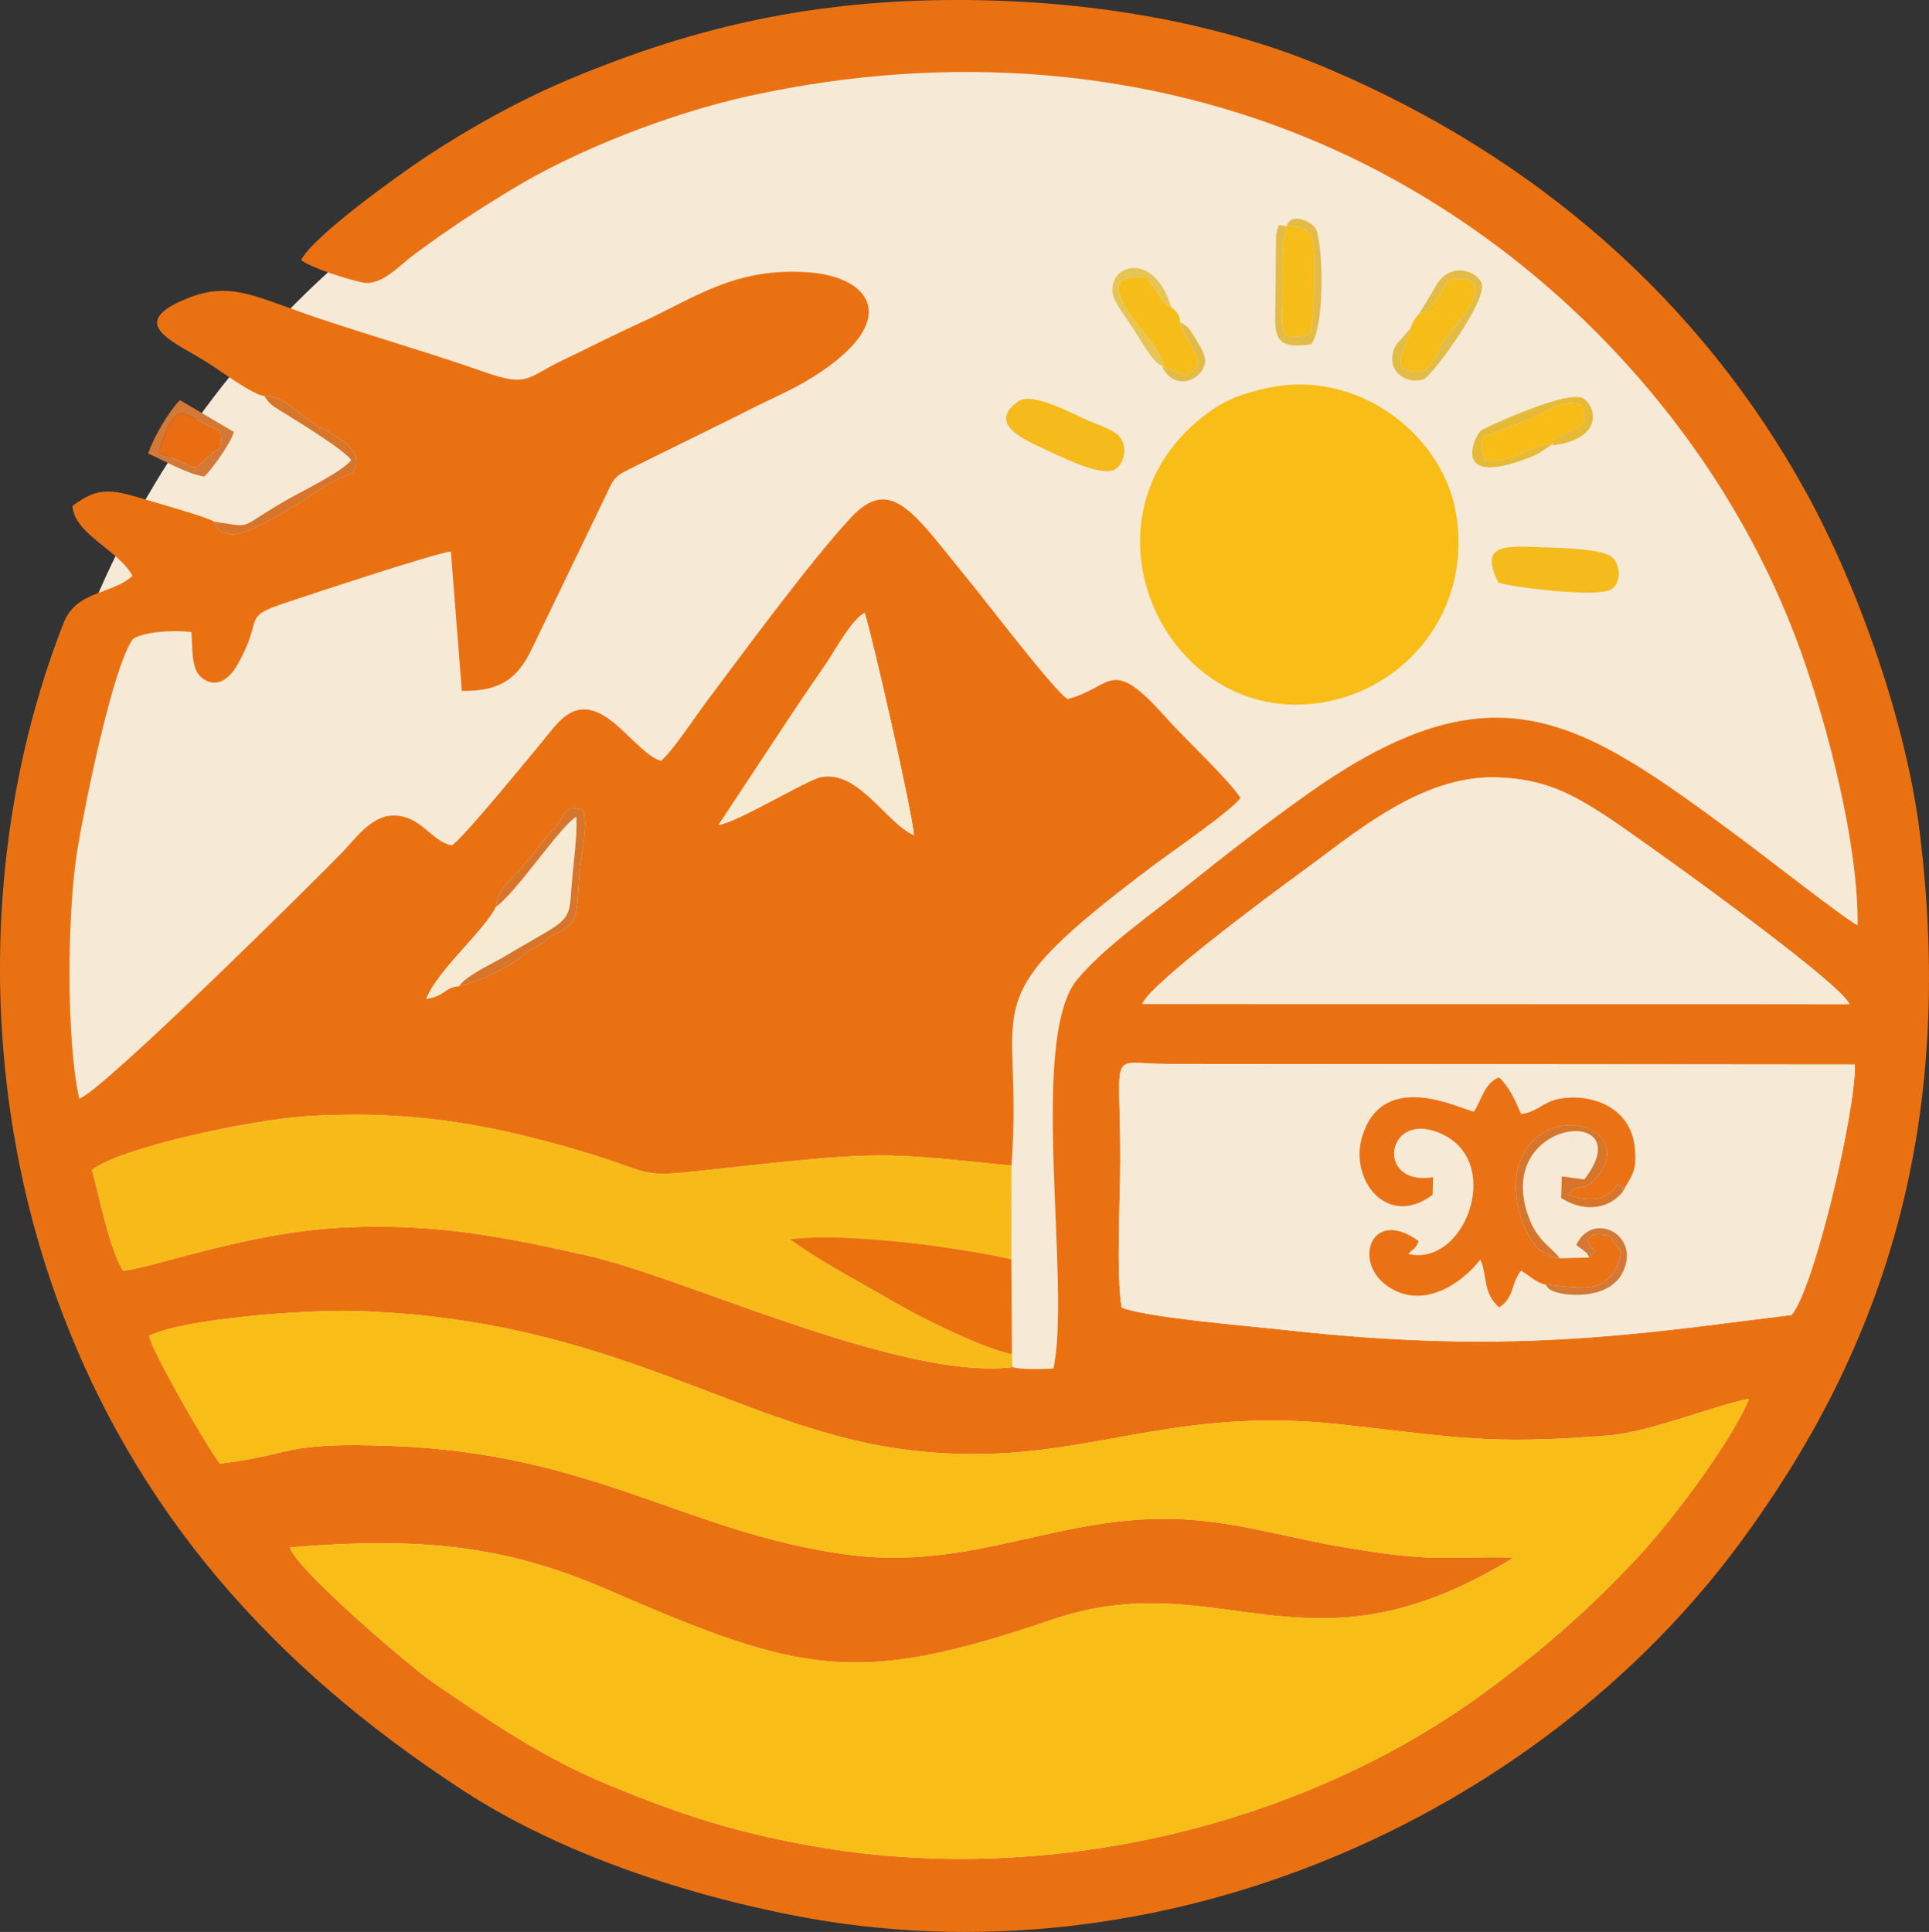
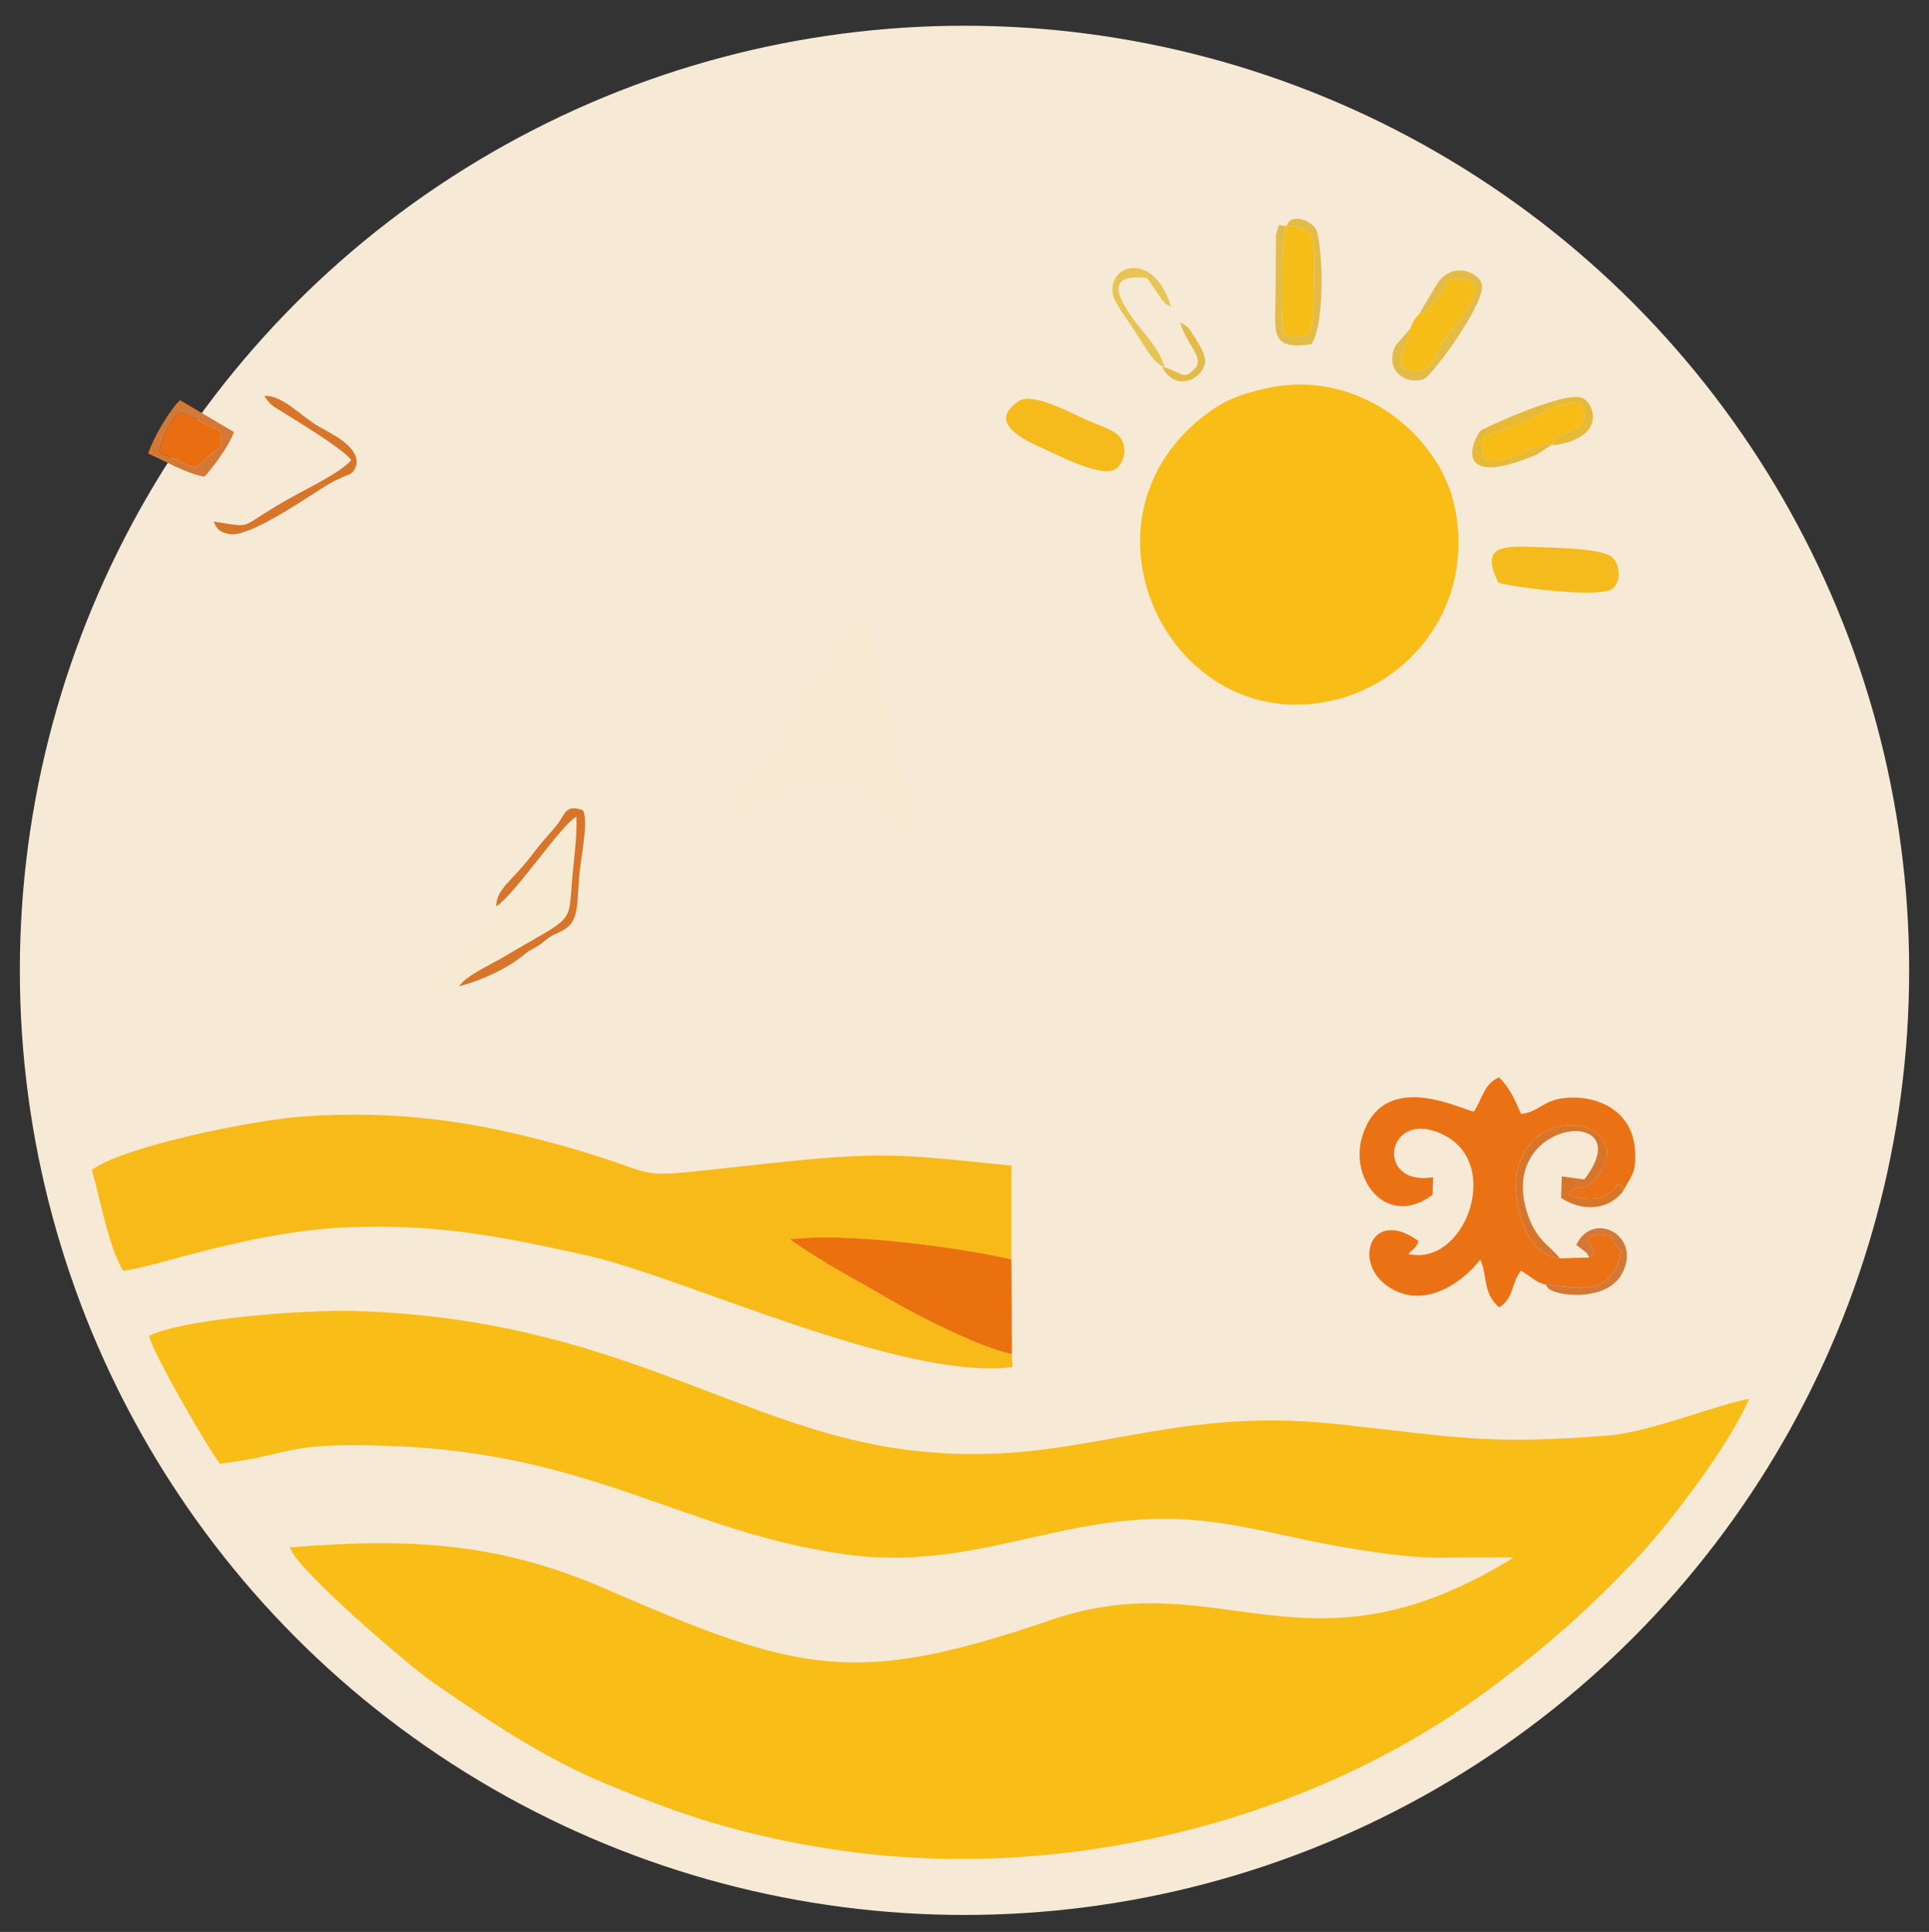
<svg xmlns="http://www.w3.org/2000/svg" xml:space="preserve" width="88.494mm" height="88.634mm" version="1.1" style="shape-rendering:geometricPrecision; text-rendering:geometricPrecision; image-rendering:optimizeQuality; fill-rule:evenodd; clip-rule:evenodd" viewBox="0 0 2692.93 2697.2">
  <rect x="0" y="0" width="2692.93" height="2697.2" fill="#333333" stroke="none" />
  <defs>
    <style type="text/css"> .fil14 {fill:#D47836} .fil10 {fill:#D7752B} .fil13 {fill:#E3BB47} .fil12 {fill:#E6BA37} .fil15 {fill:#E6C554} .fil11 {fill:#EA6E11} .fil6 {fill:#EA710E} .fil1 {fill:#EA7112} .fil4 {fill:#EA7215} .fil7 {fill:#F5BA1B} .fil8 {fill:#F6BD19} .fil0 {fill:#F6E9D6} .fil5 {fill:#F6EAD2} .fil9 {fill:#F7BC16} .fil3 {fill:#F8BA19} .fil2 {fill:#F8BD17} </style>
  </defs>
  <g id="Слой_x0020_1">
    <circle class="fil0" cx="1346.47" cy="1354.69" r="1318.77" />
    <g id="_2766566633056">
-       <path class="fil1" d="M208.27 1864.86c48.25,-24 219.04,-36.59 286.53,-34.62 366.68,10.7 537.48,166.26 777.21,194.62 230.93,27.31 343.96,-63.93 596.7,-36.52 165.39,17.93 207.01,29.13 376.89,15.7 57.23,-4.52 150.93,-42.94 196.08,-51.17 -26.14,63.1 -112.65,176.66 -160.49,226.86 -63.58,66.74 -120.51,118.24 -206.91,181.89 -248.25,182.87 -598.93,271.69 -924.26,218.24 -120.06,-19.72 -199.73,-46.55 -300,-87.81 -94.32,-38.81 -171.6,-92.59 -245.76,-143.38 -32.09,-21.97 -190.84,-157.92 -199.73,-188.39 178.87,-14.55 298.09,-4.2 443.27,58.9 271.46,117.99 347.71,135.17 620.2,42.19 237.26,-80.96 355.32,91.84 644.37,-86.53 -4.81,-2.02 -100.5,0.59 -120.1,-0.45 -42.37,-2.25 -74.61,-7.48 -115.58,-14.22 -76.48,-12.58 -146.01,-34.93 -224.85,-39.14 -171,-9.14 -292.55,73.59 -470.94,49.08 -222.81,-30.61 -351.44,-140.82 -633.56,-151.42 -155.92,-5.86 -133.63,11.9 -240.27,24.66 -14.77,-17.46 -97.66,-161.11 -98.8,-178.5zm1357.51 -39.29c-7.74,-49.07 -1.91,-150.62 -1.87,-205.2 0.12,-161.37 -17.86,-134.97 66.06,-135.02l959.5 0.84c1.48,65.81 -57.73,315.87 -88.57,349.74 -82.18,9.9 -149.18,19.66 -232.98,27.4 -169,15.59 -310.65,11.64 -479.98,-7.16 -45.41,-5.04 -187.01,-16.69 -222.17,-30.6zm28.75 -423.94c11.21,-28.5 183.11,-155.71 222.1,-184.02 72.57,-52.69 166.07,-135.12 271.94,-132.3 67.81,1.81 106.01,23.37 153.44,54 36.45,23.54 327.98,231.62 339.84,262.51l-987.33 -0.18zm-953.56 -24.8c-19.72,0.84 -19.97,14.12 -45.82,17.62 15.36,-39.97 81.56,-95.28 97.55,-128.89 0.44,-25.63 21.64,-33.98 52.78,-75.55 13.35,-17.82 20.92,-24.53 31.57,-37.68 12.32,-15.22 11.71,-30.48 36.93,-20.96 8.17,17.3 -3.89,67.78 -5.8,96.21 -3.04,45.28 -0.81,62.15 -28.82,74.5 -19.35,8.53 -14.82,10.54 -31.74,20.48 -10.86,6.38 -6.97,2.92 -16.19,10.42 -24.37,19.82 -58.75,35.67 -90.46,43.85zm461.53 -375.55c18.32,-27.71 35.44,-52.23 51.22,-75.46 11.95,-17.6 35.04,-60.83 53.36,-70.24 10.48,31.52 67.42,281.7 68.69,310.35 -38.82,-17.12 -77.36,-91.09 -129.24,-81.12 -20.79,4 -115.84,62.9 -143.47,66.94l99.42 -150.46zm310.86 907.46c-156.3,19.03 -458.02,-125.93 -596.26,-156.56 -113.14,-25.07 -206.29,-44.42 -335.47,-38.61 -137.46,6.19 -275.55,59.16 -309.92,60.27 -20.03,-33.13 -31.78,-99.77 -43.44,-140.37 42.18,-32.68 226.62,-70.29 296.51,-74.88 127.48,-8.37 227.54,5.93 333.7,33.77 198.15,51.98 89.24,55.87 308.41,32.54 168.88,-17.98 184.96,-13.74 345.06,2.44 18.73,-237.99 -66.73,-220.72 203.52,-423.11 14.41,-10.79 106.11,-74.23 116.14,-90.31 -15.28,-24.41 -80.35,-85.52 -103.5,-111.63 -78.96,-89.04 -74.35,-42.44 -137.85,-26.3 -18.9,-11.76 -114.46,-137.27 -137.61,-165.43 -75.55,-91.9 -108.06,-149.59 -165.47,-87.14 -57.98,63.06 -143.31,179.47 -199.64,254.52 -18.21,24.26 -46.04,67.65 -64.86,84.4 -23.29,-6.91 -50.49,-44.91 -78.3,-62.31 -43.87,-27.45 -66.53,10.3 -85.48,33.06 -12.87,15.44 -118.87,145.53 -128.74,147.2 -29.65,-6.69 -43,-43.14 -82.98,-41.63 -29.37,1.11 -52.33,33.53 -68.67,50.64 -29.34,30.72 -340.58,339.42 -368,344.32 -18.44,-83.91 -16.75,-260.77 -2.38,-347.97 10.55,-64.01 49.71,-256.13 77.47,-293.59 15.87,-10.35 57.09,-12.74 81.61,-9.68 2.08,24.35 -1,52.28 15.18,64.35 23.28,17.36 41.36,-5.26 48.63,-17.93 38.84,-67.72 4.56,-66.2 66.63,-86.93 35.59,-11.88 206.9,-68.72 231.79,-72.01l15.32 194.58c55.9,1.58 79.35,-20.39 97.17,-57.54l100.92 -209.11c12.73,-25.84 11.5,-31.14 35.64,-42.81l155.01 -76.52c36.39,-19.08 70.95,-32.91 100.97,-51.77 126.36,-79.4 80.62,-139.04 -2.22,-146.15 -105.66,-9.07 -163.49,36.41 -239.45,70.72 -36.04,16.27 -70.4,34.17 -106.2,51.13 -50.32,23.84 -48.74,38.68 -108.46,17.66 -76.73,-27.01 -155.31,-49.43 -234.15,-75.91 -87.15,-29.27 -121.16,-52.53 -183.16,-27.31 -87.15,35.45 -17.26,60.19 29.36,89.76 19.85,12.59 62.7,44.75 78.73,46.24 25.79,-1.72 51.73,28.92 76.24,42.73 20.01,11.27 59.81,29.96 51.5,56.2 -6.55,15.44 -9.67,5.84 -48.63,30.8 -30.13,19.3 -100.18,66.48 -126.19,63.2 -17.74,-2.24 -20.23,-10.11 -23.49,-17.56 -6.68,-5.68 -81.68,-26.6 -97.98,-31.6 -48.53,-14.88 -65.03,-15.5 -99.24,9.75 2.38,39.26 65.21,62.21 83.79,97.58 -28.03,26.41 -78.04,19.72 -96.14,65.88 -117.16,298.87 -116.01,646.6 -10.41,940.21 107.82,299.77 304.04,518.3 570.37,691.13 123.41,80.08 289.85,140.04 460.29,173.22 511.94,99.66 1036.95,-136.41 1320.43,-520.76 194.24,-263.36 302.35,-571.39 250.56,-991.28 -18.99,-153.99 -85.75,-342.15 -157.87,-473.59 -148.05,-269.82 -379.63,-470.48 -668.6,-593.1 -153.74,-65.23 -339.15,-97.5 -533.57,-95.55 -202.08,2.04 -362.47,42.6 -523.73,109.94 -69.82,29.15 -141.88,69.22 -203.96,110.46 -35.43,23.54 -155.06,109.09 -171.86,142.48 12.31,10.6 65.85,27.45 86.22,31.52 25.56,5.12 51.41,-24.19 69.47,-37.62 49.77,-37.02 86.42,-60.84 138.61,-92.64 88.73,-54.06 219.88,-105.9 332.07,-130.46 282.89,-61.93 557.76,-36.02 794.6,65.67 310.85,133.46 563.65,402.6 674.23,714.45 35.46,100.01 78.49,261.64 77.74,377.93 -9.94,-2.72 -136.75,-101.68 -166.37,-123.57 -220.32,-162.87 -338.67,-246.32 -601.55,-59.71 -55.09,39.11 -111.33,82.35 -166.15,126.38 -48.09,38.62 -116.86,86.34 -155.5,132.64 -68.61,82.23 -8.1,425.77 -33.18,543.15 -18.68,0.66 -44.61,1.65 -57.26,-1.94z" />
      <path class="fil2" d="M1180.9 2170.12c178.39,24.51 299.94,-58.22 470.94,-49.08 78.84,4.21 148.37,26.56 224.85,39.14 40.97,6.74 73.2,11.97 115.58,14.22 19.59,1.04 115.29,-1.57 120.1,0.45 -289.05,178.37 -407.11,5.57 -644.37,86.53 -272.49,92.98 -348.73,75.81 -620.2,-42.19 -145.18,-63.1 -264.4,-73.45 -443.27,-58.9 8.89,30.46 167.64,166.41 199.73,188.39 74.16,50.79 151.44,104.57 245.76,143.38 100.27,41.26 179.94,68.09 300,87.81 325.33,53.45 676.02,-35.37 924.26,-218.24 86.41,-63.66 143.33,-115.15 206.91,-181.89 47.83,-50.2 134.35,-163.77 160.49,-226.86 -45.15,8.23 -138.85,46.65 -196.08,51.17 -169.87,13.43 -211.49,2.23 -376.89,-15.7 -252.74,-27.4 -365.77,63.83 -596.7,36.52 -239.72,-28.35 -410.53,-183.92 -777.21,-194.62 -67.5,-1.97 -238.28,10.62 -286.53,34.62 1.13,17.39 84.03,161.04 98.8,178.5 106.64,-12.76 84.35,-30.53 240.27,-24.66 282.12,10.61 410.75,120.81 633.56,151.42z" />
      <path class="fil0" d="M2265.49 1663.62c-22.92,28.35 -59.31,26.53 -86.13,8.77l0.96 -30.06 31.37 4.3c81.48,-105.17 -127.75,-87.02 -78.01,51.7 12.38,34.52 31.82,42.2 43.87,58.5 5.63,-0.36 37.47,-1.18 41.14,-1.14 -6.84,-11.95 1.34,-1.31 -9.49,-11.18l-8.78 -6.26c23.01,-49.66 93.22,-13.13 63.61,40.48 -14.95,27.06 -53.23,32.26 -82.75,27.5 -2.21,-0.36 -11.87,-2.95 -12.82,-3.43 -8.98,-4.54 -6.15,-3.91 -11.1,-9.59 -12.46,-2 -21.16,-11.88 -34.05,-19.22 -14.32,18.21 -9.3,38.26 -30.56,51.19 -23.44,-20.66 -15.92,-43.86 -26.19,-66.85 -23.92,31.79 -80.35,72.72 -130.66,36.48 -47.74,-34.4 -20.81,-109.63 44.48,-62.15 -4.58,12.24 -7.97,10.27 -14.28,18.03 77.61,18.1 130.9,-122.54 51.9,-164.86 -81.95,-43.9 -101.8,71.42 -17.39,57.68l-0.71 24.63c-63.95,47.56 -116.68,-21.53 -98.13,-81.81 29.88,-97.13 142.69,-34.89 156.06,-34.48 11.53,-18.57 14.79,-39.89 34.93,-47.69 15.99,15.76 21.7,31.11 30.67,51.03 24.15,-2.25 30.81,-19.32 61.01,-22.27 48.63,-4.76 93.38,19.79 97.82,69.8 3.06,34.4 -4.45,37.25 -16.78,60.92zm-699.71 161.95c35.16,13.91 176.76,25.56 222.17,30.6 169.33,18.79 310.98,22.75 479.98,7.16 83.8,-7.73 150.8,-17.5 232.98,-27.4 30.83,-33.86 90.04,-283.92 88.57,-349.74l-959.5 -0.84c-83.92,0.05 -65.93,-26.36 -66.06,135.02 -0.04,54.58 -5.86,156.13 1.87,205.2z" />
      <path class="fil3" d="M1413.36 1908.74l-0.74 -18.3c-39.77,-7.37 -129.27,-52.24 -163.54,-72.25 -47.7,-27.86 -101.16,-55.46 -146.23,-87.97 78.3,-10.2 235,10.99 309.01,27.96l0.08 -130.85c-160.09,-16.17 -176.18,-20.42 -345.06,-2.44 -219.17,23.33 -110.26,19.44 -308.41,-32.54 -106.15,-27.84 -206.22,-42.15 -333.7,-33.77 -69.88,4.59 -254.33,42.2 -296.51,74.88 11.66,40.6 23.41,107.24 43.44,140.37 34.37,-1.11 172.46,-54.08 309.92,-60.27 129.18,-5.81 222.32,13.54 335.47,38.61 138.24,30.63 439.96,175.6 596.26,156.56z" />
      <path class="fil0" d="M1594.53 1401.63l987.33 0.18c-11.86,-30.89 -303.39,-238.97 -339.84,-262.51 -47.44,-30.63 -85.64,-52.19 -153.44,-54 -105.87,-2.83 -199.38,79.61 -271.94,132.3 -38.99,28.31 -210.88,155.53 -222.1,184.02z" />
      <path class="fil2" d="M1766.62 542.38c-31.2,7.22 -52.89,14.33 -77.78,32.21 -204.85,147.18 -56.72,456.07 172.05,403.19 109.42,-25.29 196.01,-132.52 170.78,-266.06 -19.73,-104.43 -136.56,-199.06 -265.05,-169.35z" />
      <path class="fil4" d="M2157.37 1793.21c18.14,2.09 55.92,8.32 73.88,0.91 14.87,-6.14 29.53,-23.75 31.56,-47.13 -4.17,-5.41 -4.97,-6.43 -9.43,-11.9 -6.88,-8.44 -0.05,-9.98 -16.76,-11.53 -21.08,-1.95 -25.07,8.74 -9.76,23.43l-8.15 8.71c-3.67,-0.05 -35.52,0.78 -41.14,1.14 -12,-1.1 -25,-7.79 -33.26,-17.07 -25.4,-28.5 -34.27,-82.51 -24.02,-113.43 31.5,-95.01 169.13,-54.37 107.09,19.33 -17.73,21.06 -30.04,4.4 -37.45,22.73 27.55,9.4 55.22,8.43 67.91,-14.56 17.88,9.13 3.29,-4.18 7.65,9.79 12.33,-23.67 19.83,-26.52 16.78,-60.92 -4.44,-50.01 -49.19,-74.56 -97.82,-69.8 -30.21,2.95 -36.87,20.01 -61.01,22.27 -8.97,-19.92 -14.67,-35.27 -30.67,-51.03 -20.13,7.79 -23.4,29.11 -34.93,47.69 -13.37,-0.4 -126.18,-62.64 -156.06,34.48 -18.55,60.28 34.18,129.37 98.13,81.81l0.71 -24.63c-84.41,13.74 -64.56,-101.58 17.39,-57.68 79,42.32 25.71,182.96 -51.9,164.86 6.31,-7.75 9.7,-5.79 14.28,-18.03 -65.29,-47.48 -92.23,27.76 -44.48,62.15 50.31,36.24 106.74,-4.69 130.66,-36.48 10.28,22.99 2.76,46.2 26.19,66.85 21.26,-12.93 16.24,-32.97 30.56,-51.19 12.9,7.34 21.59,17.21 34.05,19.22z" />
      <path class="fil5" d="M1003.08 1151.74c27.62,-4.03 122.68,-62.94 143.47,-66.94 51.87,-9.98 90.42,64 129.24,81.12 -1.28,-28.64 -58.22,-278.82 -68.69,-310.35 -18.32,9.41 -41.41,52.65 -53.36,70.24 -15.78,23.24 -32.91,47.75 -51.22,75.46l-99.42 150.46z" />
      <path class="fil6" d="M1412.63 1890.44l-0.76 -132.26c-74.01,-16.97 -230.71,-38.16 -309.01,-27.96 45.07,32.51 98.53,60.1 146.23,87.97 34.26,20.01 123.76,64.88 163.54,72.25z" />
      <path class="fil5" d="M692.7 1265.57c-15.99,33.61 -82.19,88.92 -97.55,128.89 25.85,-3.51 26.1,-16.78 45.82,-17.62 10.37,-15.24 42.17,-28.95 62.75,-41.17 96.1,-57.11 89.9,-43.01 94.68,-103.79 2.39,-30.35 7.33,-62.01 6.31,-91.59 -21.42,11.1 -83.93,106.13 -112.01,125.29z" />
      <path class="fil7" d="M2091.81 813.38c16.66,5.89 140.39,22.18 158.74,8.79 13.33,-9.73 11.28,-35.07 -0.54,-44.64 -15.1,-12.23 -79.29,-12.71 -104.82,-13.75 -48.37,-1.97 -79.12,-1.69 -53.38,49.6z" />
      <path class="fil7" d="M1421.84 560.21c-44.73,30.9 8.71,54.11 35.99,66.59 18.22,8.34 78.28,39.42 98.05,28.77 13.71,-7.38 19.06,-31.7 6.75,-46.32 -7.37,-8.74 -30.4,-16.51 -43.42,-21.96 -19.89,-8.34 -77.39,-40.89 -97.38,-27.09z" />
-       <path class="fil8" d="M1625.58 512.33l-3.24 -0.29c28.85,7.34 28.27,19.73 44.73,3.72 16.62,-16.17 -11.18,-34.02 -19.61,-65.93 -0.33,-10.44 -5.29,-15.11 -12.69,-21.41 -12.91,-7.29 -3.59,-0.4 -12.35,-9.69l-20.97 -30.67c-59.36,-6.6 -40.01,27.59 -21.28,54.63 17.73,25.6 36.82,40.23 45.41,69.64z" />
      <path class="fil8" d="M1981.22 438.16c-5.97,6.18 -9.77,12.44 -12.59,21.01 -1.36,21.88 -30.65,52.42 1.8,59.24 28.42,5.97 35.56,-26.53 44.65,-41.55 10.93,-18.07 89.69,-96.28 7.82,-86.88l-14.8 23.77c-0.48,0.75 -1.28,1.76 -1.77,2.49l-3.59 4.9c-8.48,11.46 -8.3,12.68 -21.52,17.02z" />
      <path class="fil8" d="M1796.15 315.45c-8.18,27.88 -5.78,62.41 -5.75,95.54 0.06,48.97 -9.57,69.63 38.67,54.95 6.76,-29.86 5.5,-57.38 5.72,-89.9 0.27,-39.93 1.99,-60.46 -38.65,-60.59z" />
      <path class="fil9" d="M2168.84 619.08l-1.83 2.86c9.38,-13.01 -11.48,-10.1 8.73,-10.1 14.72,-14.81 46.14,-8.32 32.84,-45.94 -26.47,-10.82 -48.76,9.56 -72.35,19.08l-66.19 25.56c-2.64,19.46 -3.85,13.72 3.31,31.84 35.49,6.38 61.67,-21.47 95.49,-23.3z" />
      <path class="fil10" d="M692.7 1265.57c28.08,-19.16 90.59,-114.19 112.01,-125.29 1.03,29.59 -3.92,61.25 -6.31,91.59 -4.78,60.77 1.42,46.68 -94.68,103.79 -20.58,12.22 -52.38,25.93 -62.75,41.17 31.71,-8.18 66.09,-24.03 90.46,-43.85 9.22,-7.5 5.33,-4.04 16.19,-10.42 16.93,-9.94 12.39,-11.96 31.74,-20.48 28.01,-12.35 25.78,-29.22 28.82,-74.5 1.91,-28.43 13.97,-78.91 5.8,-96.21 -25.22,-9.52 -24.61,5.74 -36.93,20.96 -10.64,13.16 -18.22,19.87 -31.57,37.68 -31.14,41.57 -52.34,49.92 -52.78,75.55z" />
      <path class="fil10" d="M2177.56 1756.83c-12.05,-16.3 -31.49,-23.98 -43.87,-58.5 -49.75,-138.72 159.49,-156.87 78.01,-51.7l-31.37 -4.3 -0.96 30.06c26.82,17.76 63.21,19.58 86.13,-8.77 -4.35,-13.96 10.24,-0.65 -7.65,-9.79 -12.69,23 -40.36,23.96 -67.91,14.56 7.41,-18.33 19.72,-1.67 37.45,-22.73 62.04,-73.71 -75.59,-114.34 -107.09,-19.33 -10.26,30.92 -1.38,84.93 24.02,113.43 8.26,9.27 21.25,15.96 33.26,17.07z" />
      <path class="fil11" d="M221.62 631.88c72.98,27.71 33.69,29.32 87.48,-8.28l-1.38 -21.49 -53.01 -25.55c-16.11,1.09 -29.08,40.08 -33.09,55.32z" />
      <path class="fil10" d="M298.35 728.19c3.26,7.46 5.75,15.33 23.49,17.56 26.01,3.28 96.06,-43.9 126.19,-63.2 38.96,-24.96 42.08,-15.36 48.63,-30.8 8.3,-26.25 -31.49,-44.93 -51.5,-56.2 -24.52,-13.81 -50.45,-44.45 -76.24,-42.73 8.54,13.24 12.29,14.13 29.35,24.76 20.5,12.78 83.47,51.31 92.04,64.79 -13.07,16.38 -63.03,40.44 -86.06,53.4 -76.94,43.28 -46.43,41.01 -105.89,32.41z" />
      <path class="fil12" d="M2168.84 619.08c-33.82,1.83 -60,29.68 -95.49,23.3 -7.16,-18.12 -5.95,-12.37 -3.31,-31.84l66.19 -25.56c23.59,-9.52 45.89,-29.9 72.35,-19.08 13.3,37.62 -18.12,31.13 -32.84,45.94 -20.21,0 0.65,-2.91 -8.73,10.1 74.6,-9.7 60.11,-56.32 42.93,-65.85 -22.44,-12.45 -137.07,41.37 -141.86,44.51 -8.58,5.63 -48.66,86.76 77.32,34.04l23.43 -15.56z" />
      <path class="fil13" d="M1796.15 315.45c40.64,0.13 38.92,20.66 38.65,60.59 -0.22,32.52 1.03,60.04 -5.72,89.9 -48.24,14.68 -38.61,-5.98 -38.67,-54.95 -0.04,-33.13 -2.44,-67.66 5.75,-95.54zm0 0c-13.19,0.37 -9.25,-7.49 -14.77,12.17l-0.76 87.73c-0.4,49.76 -7.08,73.91 50.14,65.23 20.7,-30.79 15.24,-149.27 5.38,-162.31 -8.78,-11.62 -34.2,-20.65 -39.99,-2.82z" />
      <path class="fil13" d="M1981.22 438.16c13.23,-4.34 13.04,-5.55 21.52,-17.02l3.59 -4.9c0.5,-0.73 1.29,-1.74 1.77,-2.49l14.8 -23.77c81.87,-9.41 3.12,68.81 -7.82,86.88 -9.09,15.02 -16.23,47.52 -44.65,41.55 -32.46,-6.82 -3.17,-37.36 -1.8,-59.24l-19.69 22.14c-18.39,35.3 14.16,57.2 39.04,47.8 10.7,-4.04 89.8,-110.29 80.24,-133.98 -6.48,-16.06 -40.78,-30.09 -61.66,0.68l-25.33 42.36z" />
      <path class="fil14" d="M221.62 631.88c4.01,-15.24 16.98,-54.23 33.09,-55.32l53.01 25.55 1.38 21.49c-53.8,37.6 -14.5,35.99 -87.48,8.28zm-14.74 1.41c23.57,10.29 54.23,28.31 78.36,32.11 8.86,-8.17 36.44,-45.49 41.23,-62.32l-75.22 -44.43c-15.27,14.89 -37.8,53.48 -44.37,74.64z" />
      <path class="fil14" d="M2218.7 1755.69l8.15 -8.71c-15.3,-14.7 -11.32,-25.39 9.76,-23.43 16.72,1.55 9.88,3.09 16.76,11.53 4.46,5.48 5.26,6.49 9.43,11.9 -2.02,23.38 -16.69,40.99 -31.56,47.13 -17.95,7.41 -55.74,1.19 -73.88,-0.91 4.95,5.68 2.11,5.06 11.1,9.59 0.95,0.48 10.61,3.08 12.82,3.43 29.52,4.75 67.81,-0.44 82.75,-27.5 29.61,-53.61 -40.6,-90.14 -63.61,-40.48l8.78 6.26c10.83,9.87 2.65,-0.77 9.49,11.18z" />
      <path class="fil15" d="M1625.58 512.33c-8.6,-29.41 -27.68,-44.03 -45.41,-69.64 -18.72,-27.03 -38.07,-61.23 21.28,-54.63l20.97 30.67c8.76,9.29 -0.56,2.4 12.35,9.69 -23.22,-77.93 -87.14,-60.52 -81.58,-18.89 1.68,12.6 21.16,37.28 30.52,51.84 16.37,25.47 26.44,46.05 41.87,50.97z" />
      <path class="fil13" d="M1622.34 512.05c18.87,37.45 59.72,16.59 60.22,-9.38 -2.33,-11.53 -6.02,-17.41 -12.14,-27.53 -12.18,-20.13 -11.38,-18.12 -22.96,-25.31 8.43,31.92 36.23,49.76 19.61,65.93 -16.46,16.01 -15.87,3.62 -44.73,-3.72z" />
    </g>
  </g>
</svg>